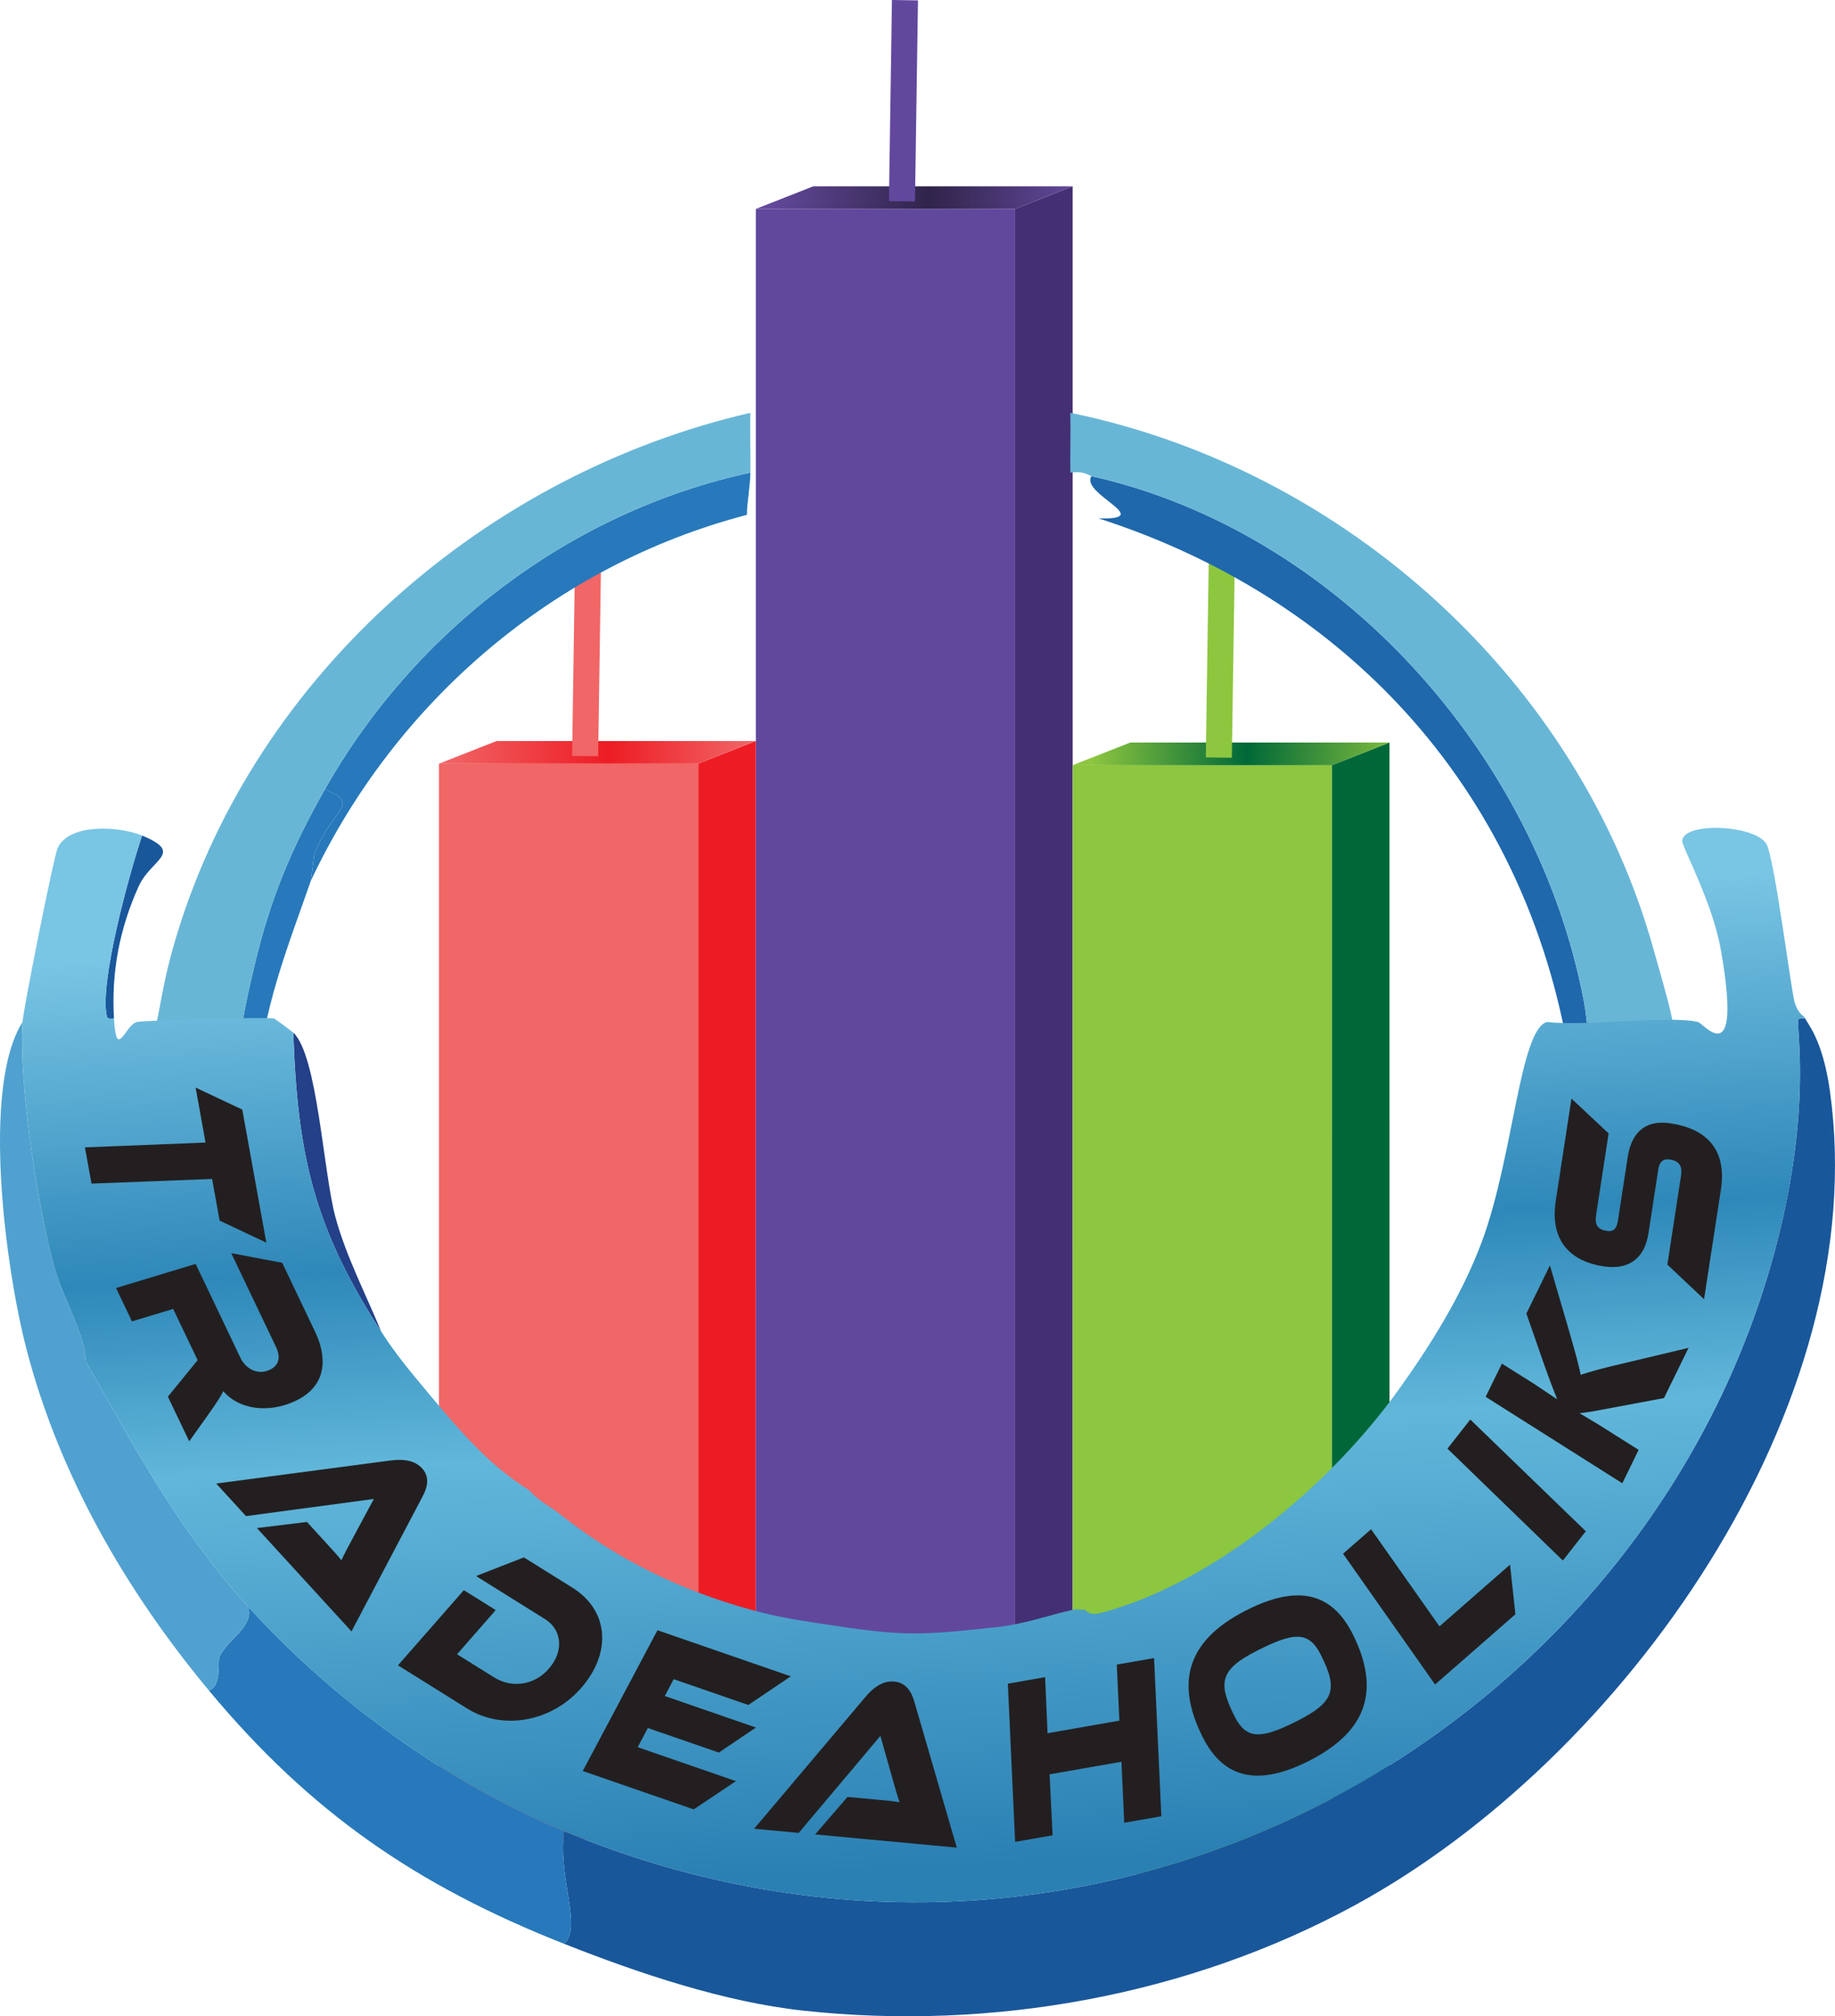
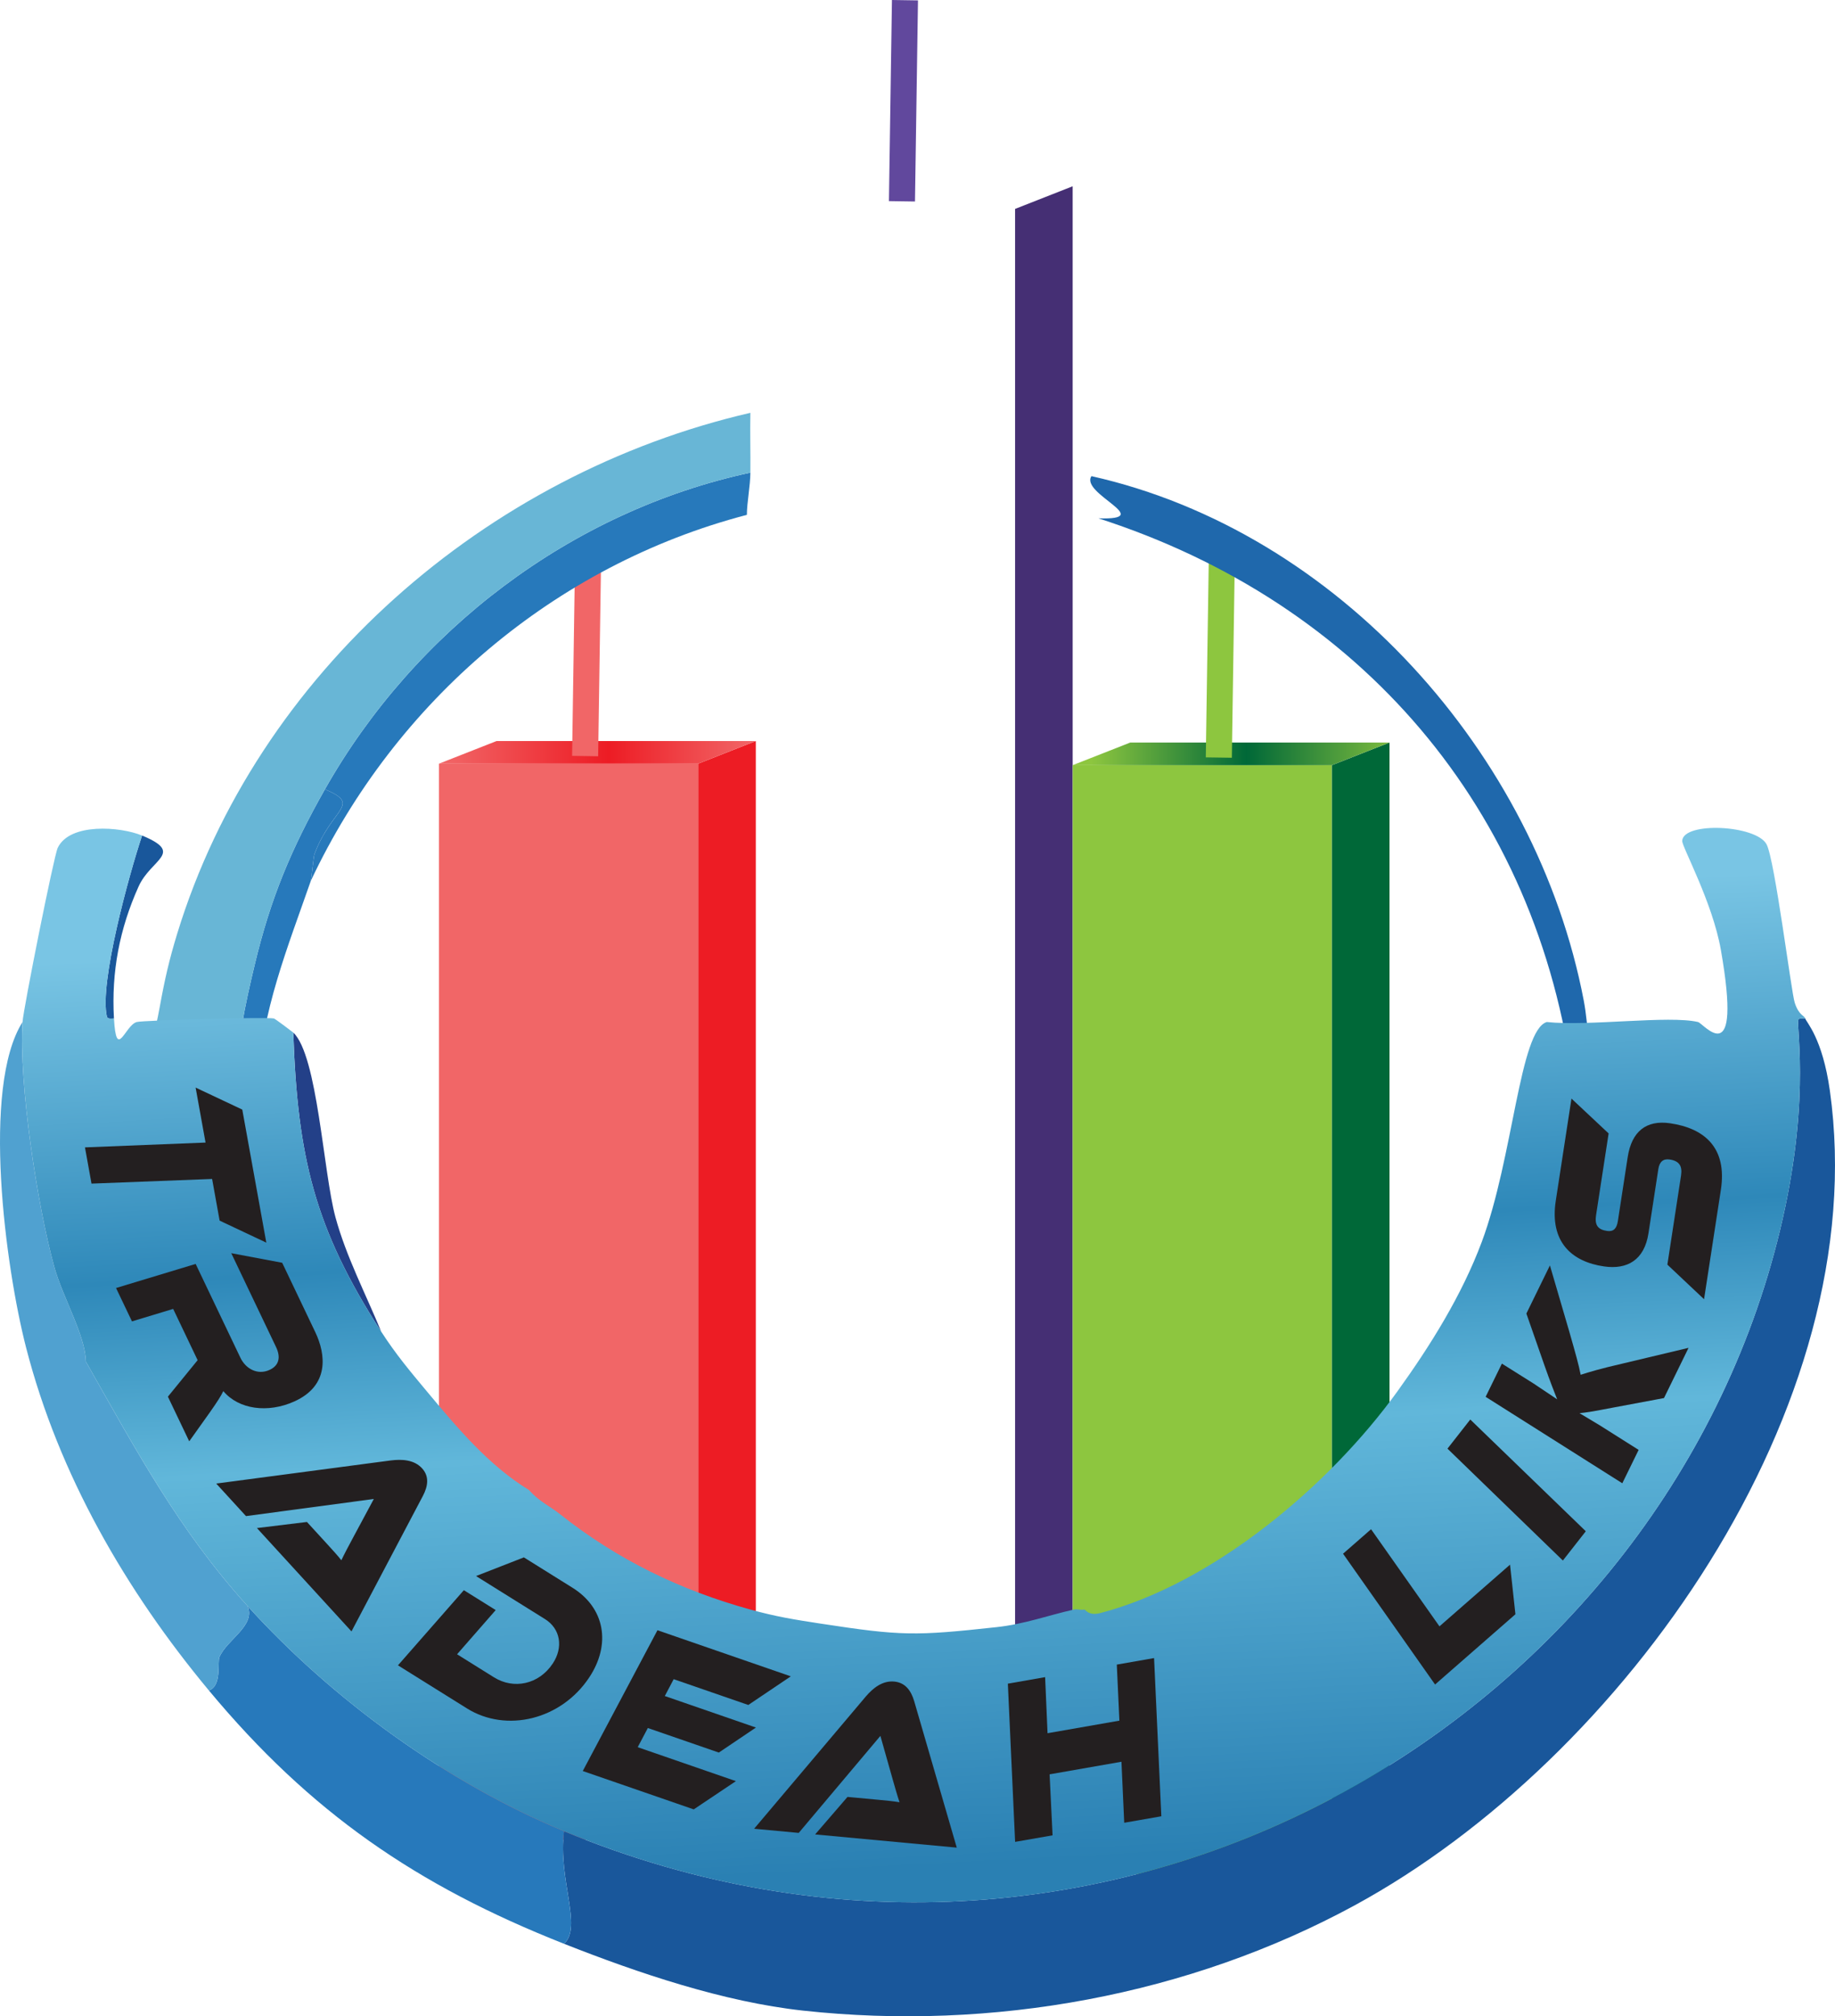
<svg xmlns="http://www.w3.org/2000/svg" id="Layer_1" width="74.561mm" height="81.879mm" viewBox="0 0 211.355 232.099">
  <defs>
    <linearGradient id="linear-gradient" x1="87.056" y1="22.746" x2="128.621" y2="22.746" gradientUnits="userSpaceOnUse">
      <stop offset=".022" stop-color="#644a9e" />
      <stop offset=".48" stop-color="#30244a" />
      <stop offset=".892" stop-color="#63499d" />
    </linearGradient>
    <linearGradient id="White_Black" data-name="White, Black" x1="99.212" y1="44.21" x2="99.212" y2="44.21" gradientTransform="translate(5.573 -37.451) rotate(.859) scale(1 1.076)" gradientUnits="userSpaceOnUse">
      <stop offset="0" stop-color="#fff" />
      <stop offset="1" stop-color="#231f20" />
    </linearGradient>
    <linearGradient id="linear-gradient-2" x1="50.563" y1="86.605" x2="87.054" y2="86.605" gradientUnits="userSpaceOnUse">
      <stop offset=".011" stop-color="#f16667" />
      <stop offset=".534" stop-color="#ed1c24" />
      <stop offset=".988" stop-color="#f16667" />
    </linearGradient>
    <linearGradient id="linear-gradient-3" x1="123.553" y1="86.778" x2="165.118" y2="86.778" gradientUnits="userSpaceOnUse">
      <stop offset=".052" stop-color="#8dc63f" />
      <stop offset=".481" stop-color="#006838" />
      <stop offset=".939" stop-color="#8dc63f" />
    </linearGradient>
    <linearGradient id="New_Gradient_Swatch_9" data-name="New Gradient Swatch 9" x1="104.519" y1="105.609" x2="110.279" y2="214.805" gradientUnits="userSpaceOnUse">
      <stop offset="0" stop-color="#79c5e4" />
      <stop offset=".341" stop-color="#2e88b9" />
      <stop offset=".548" stop-color="#61b7da" />
      <stop offset="1" stop-color="#2a80b3" />
    </linearGradient>
  </defs>
-   <rect x="87.056" y="24.048" width="29.86" height="180.959" fill="#61489d" />
  <polygon points="123.551 205.006 116.916 205.006 116.916 24.049 123.548 21.443 123.551 205.006" fill="#452f74" />
-   <polygon points="116.916 24.048 87.056 24.048 93.688 21.443 123.548 21.443 116.916 24.048" fill="url(#linear-gradient)" />
  <line x1="104.234" y1=".022" x2="103.887" y2="23.174" fill="url(#White_Black)" stroke="#61489d" stroke-miterlimit="10" stroke-width="3" />
  <g>
    <rect x="50.562" y="87.907" width="29.86" height="123.875" fill="#f16667" />
    <polygon points="87.056 211.782 80.421 211.782 80.422 87.908 87.054 85.302 87.056 211.782" fill="#ed1c24" />
    <polygon points="80.422 87.907 50.563 87.907 57.195 85.302 87.054 85.302 80.422 87.907" fill="url(#linear-gradient-2)" />
    <line x1="67.741" y1="63.882" x2="67.394" y2="87.033" fill="#f16667" stroke="#f16667" stroke-miterlimit="10" stroke-width="3" />
  </g>
  <g>
    <rect x="123.552" y="88.08" width="29.86" height="127.659" fill="#8dc63f" />
    <polygon points="160.046 215.738 153.411 215.738 153.412 88.081 160.044 85.475 160.046 215.738" fill="#006838" />
    <polygon points="153.412 88.08 123.553 88.08 130.185 85.475 160.044 85.475 153.412 88.08" fill="url(#linear-gradient-3)" />
    <line x1="140.731" y1="64.055" x2="140.384" y2="87.206" fill="#8dc63f" stroke="#8dc63f" stroke-miterlimit="10" stroke-width="3" />
  </g>
  <path d="M182.412,115.155c.602,3.142.514,6.581,1.215,9.72-.702-.076-1.92.225-2.43-.203-4.086-31.61-24.543-55.301-54.674-65.002,6.757.204-2.153-2.841-.81-4.86,28.448,6.381,51.274,32.02,56.699,60.344Z" fill="#1f68ac" />
  <path d="M86.429,54.406c-.018,1.605-.392,3.373-.405,4.86-22.139,5.782-40.484,21.453-50.219,42.12.05-.145.312-2.787.405-3.038,1.992-5.383,5.523-5.667,1.215-7.492,10.353-18.283,28.342-31.998,49.004-36.45Z" fill="#2779bb" />
-   <path d="M190.512,109.485c-8.605-31.134-35.633-55.499-67.229-61.964.045,2.288-.026,4.596,0,6.885,1.584-.231,2.108.333,2.43.405,28.448,6.381,51.274,32.02,56.699,60.344.602,3.142.514,6.581,1.215,9.72,1.118.121,9.438.194,9.72-.203.218-5.289-1.464-10.226-2.835-15.187Z" fill="#68b6d6" />
+   <path d="M190.512,109.485Z" fill="#68b6d6" />
  <path d="M35.804,101.385c-2.644,7.596-5.707,15.102-6.075,23.287-.302.424-1.847.127-2.43.203-.064-4.698.949-9.249,2.025-13.77,1.833-7.703,4.233-13.421,8.1-20.25,4.308,1.826.776,2.109-1.215,7.492-.093.251-.355,2.893-.405,3.038Z" fill="#2779bb" />
  <path d="M86.429,47.521c-30.376,7.008-56.815,29.922-66.014,59.939-.939,3.064-1.456,5.351-2.025,8.505-.519,2.881-1.371,5.736-1.62,8.707.229.345,7.017.248,8.1.203.788-.033,1.663.099,2.43,0-.063-4.698.949-9.249,2.025-13.77,1.833-7.703,4.233-13.421,8.1-20.25,10.353-18.283,28.342-31.998,49.004-36.45.026-2.288-.048-4.598,0-6.885Z" fill="#68b6d6" />
  <path d="M207.927,117.241c.116.432,1.982,2.238,2.835,8.302,5.126,36.452-23.848,76.977-54.674,93.756-19.145,10.421-41.853,14.515-63.584,12.15-9.16-.997-18.999-4.324-27.54-7.695,2.153-1.934-.72-7.41,0-12.96,61.553,25.467,125.311-11.626,139.723-67.837,3.911-15.252,2.254-24.239,2.43-25.515.041-.295.564-.207.81-.203Z" fill="#19579b" />
  <path d="M64.964,210.794c-.72,5.55,2.153,11.026,0,12.96-16.981-6.703-29.239-15.14-40.904-29.16,1.511-.507.966-3.269,1.215-3.848.874-2.026,4.204-3.613,3.24-5.872,9.753,10.78,22.962,20.339,36.45,25.92Z" fill="#2779bb" />
  <path d="M28.515,184.875c.964,2.26-2.366,3.846-3.24,5.872-.249.578.296,3.34-1.215,3.848-9.55-11.477-17.292-24.843-21.06-39.487-2.369-9.208-5.162-29.939-.405-37.462-.428,7.119,1.685,21.043,3.645,28.147.97,3.517,3.604,7.959,3.645,10.935,5.772,10.187,10.662,19.34,18.63,28.147Z" fill="#50a1d0" />
  <path d="M43.904,153.285c-7.683-11.877-9.635-20.125-10.125-34.425,2.801,2.631,3.451,16.087,4.86,21.262,1.239,4.549,3.489,8.827,5.265,13.162Z" fill="#234088" />
  <path d="M13.125,117.241c-.271.004-.738.099-.81-.203-.91-3.803,2.546-16.367,4.05-20.857,4.919,2.045,1.035,2.673-.405,5.872-2.185,4.855-3.143,9.809-2.835,15.187Z" fill="#19579b" />
  <path d="M16.365,96.181c-1.504,4.49-4.96,17.054-4.05,20.857.072.301.539.206.81.203.284,4.954,1.268.763,2.632.405.764-.201,15.026-.587,15.795-.405.134.032,2.127,1.526,2.228,1.62.49,14.299,2.442,22.548,10.125,34.425,1.701,2.63,3.284,4.51,5.265,6.885,3.465,4.153,7.112,8.52,11.745,11.34,1.254,1.395,2.296,1.765,3.645,2.835,6.527,5.176,13.802,8.71,21.87,10.935,2.994.826,5.069,1.156,8.1,1.62,9.31,1.425,10.853,1.428,20.25.405,3.254-.354,5.825-1.329,8.91-2.025.366-.083.853.087,1.215,0,.091-.022.466.76,1.823.405,13.087-3.423,26.461-14.75,34.222-25.515,3.798-5.268,7.426-11.072,9.72-17.212,3.632-9.72,4.354-24.382,7.492-25.312,4.799.515,14.07-.79,17.415,0,.64.151,5.151,6.056,2.632-8.302-.967-5.513-4.496-11.89-4.455-12.555.138-2.238,8.529-1.831,9.72.405.949,1.782,2.839,16.97,3.24,18.225.471,1.475,1.124,1.483,1.215,1.823-.246-.005-.769-.092-.81.203-.176,1.276,1.481,10.262-2.43,25.515-14.412,56.211-78.17,93.303-139.723,67.837-13.488-5.58-26.697-15.139-36.45-25.92-7.968-8.807-12.857-17.96-18.63-28.147-.041-2.976-2.675-7.418-3.645-10.935-1.96-7.104-4.073-21.029-3.645-28.147.09-1.493,3.61-19.124,4.05-20.047,1.387-2.911,7.216-2.459,9.72-1.417Z" fill="url(#New_Gradient_Swatch_9)" />
  <g>
    <path d="M30.672,143.044l-5.375-2.534-.866-4.796-13.892.535-.753-4.171,13.888-.555-1.143-6.327,5.375,2.533,2.768,15.315Z" fill="#231f20" />
    <path d="M21.795,165.915l-2.456-5.141,3.424-4.2-2.818-5.902-4.744,1.436-1.835-3.841,9.169-2.772,5.157,10.801c.612,1.28,1.977,2.019,3.34,1.405,1.111-.5,1.33-1.455.762-2.643l-5.157-10.8,5.865,1.104,3.81,7.98c1.241,2.597,1.626,6.167-2.414,7.984-3.056,1.375-6.401.919-8.176-1.191-.261.545-.681,1.208-1.539,2.428l-2.387,3.351Z" fill="#231f20" />
    <path d="M29.593,175.9l5.761-.701,2.338,2.553c.574.627,1.217,1.331,1.624,1.856.303-.645.862-1.701,1.304-2.52l2.437-4.537-14.724,1.973-3.43-3.747,20.088-2.659c1.303-.165,2.709-.092,3.618.902.869.948.672,2.076.106,3.165l-8.232,15.611-10.891-11.896Z" fill="#231f20" />
    <path d="M53.78,196.658l-7.942-4.956,7.588-8.651,3.67,2.29-4.45,5.088,4.255,2.655c2.252,1.405,5.154.841,6.765-1.588,1.235-1.862.897-3.999-.894-5.117l-7.942-4.955,5.509-2.149,5.602,3.495c3.74,2.334,4.458,6.506,1.929,10.322-3.236,4.883-9.553,6.398-14.091,3.566Z" fill="#231f20" />
    <path d="M84.762,205.032l-4.859,3.252-12.78-4.416,8.603-16.206,15.359,5.307-4.897,3.296-8.593-2.969-1.023,1.94,10.497,3.627-4.275,2.88-8.176-2.825-1.166,2.206,11.311,3.908Z" fill="#231f20" />
    <path d="M93.885,211.167l3.731-4.319,3.502.326c.86.081,1.823.17,2.49.287-.229-.672-.56-1.815-.81-2.707l-1.394-4.931-9.407,11.168-5.138-.479,12.857-15.214c.837-.98,1.919-1.856,3.283-1.729,1.3.122,1.946,1.076,2.295,2.248l4.907,16.869-16.316-1.52Z" fill="#231f20" />
    <path d="M133.761,209.077l-4.273.747-.32-7.024-8.275,1.449.342,7.021-4.314.754-.837-18.212,4.293-.751.279,6.455,8.275-1.447-.299-6.452,4.293-.752.837,18.213Z" fill="#231f20" />
-     <path d="M155.776,188.048c3.373,6.667,1.563,11.531-5.528,14.908-5.465,2.603-9.33,1.736-11.71-2.968-3.372-6.668-1.55-11.507,5.542-14.884,5.465-2.603,9.317-1.759,11.696,2.945ZM152.1,190.43c-1.324-2.619-3.031-2.467-6.473-.829-5.087,2.423-5.511,3.858-3.401,8.029,1.325,2.619,3.051,2.458,6.454.837,5.087-2.423,5.517-3.892,3.42-8.038Z" fill="#231f20" />
    <path d="M173.926,180.112l.62,5.71-9.255,8.087-10.598-15.056,3.226-2.819,7.879,11.18,8.127-7.102Z" fill="#231f20" />
    <path d="M182.652,176.268l-2.641,3.369-13.292-12.879,2.627-3.353,13.306,12.863Z" fill="#231f20" />
    <path d="M194.487,155.155l-2.829,5.781-5.971,1.117c-2.041.394-3.015.557-3.755.623l2.287,1.372,4.519,2.854-1.881,3.842-15.742-9.952,1.872-3.823,3.652,2.295c.959.623,1.899,1.283,2.716,1.818-.333-.832-.799-2.021-1.457-3.885l-2.09-5.99,2.711-5.541,2.215,7.563c.762,2.66,1.1,3.857,1.329,5.027.952-.308,2.289-.711,4.718-1.266l7.707-1.835Z" fill="#231f20" />
    <path d="M187.48,133.189c.451-2.933,2.122-4.285,4.873-3.887,3.991.576,6.597,2.835,5.858,7.65l-1.938,12.605-4.226-3.982,1.576-10.258c.174-1.133-.247-1.69-1.32-1.845-.743-.108-1.167.266-1.298,1.115l-1.135,7.385c-.472,3.075-2.445,4.197-5.114,3.811-3.742-.541-6.289-2.832-5.561-7.566l1.806-11.756,4.28,4.011-1.443,9.388c-.174,1.133.164,1.678,1.265,1.837.742.107,1.111-.274,1.244-1.144l1.132-7.364Z" fill="#231f20" />
  </g>
</svg>